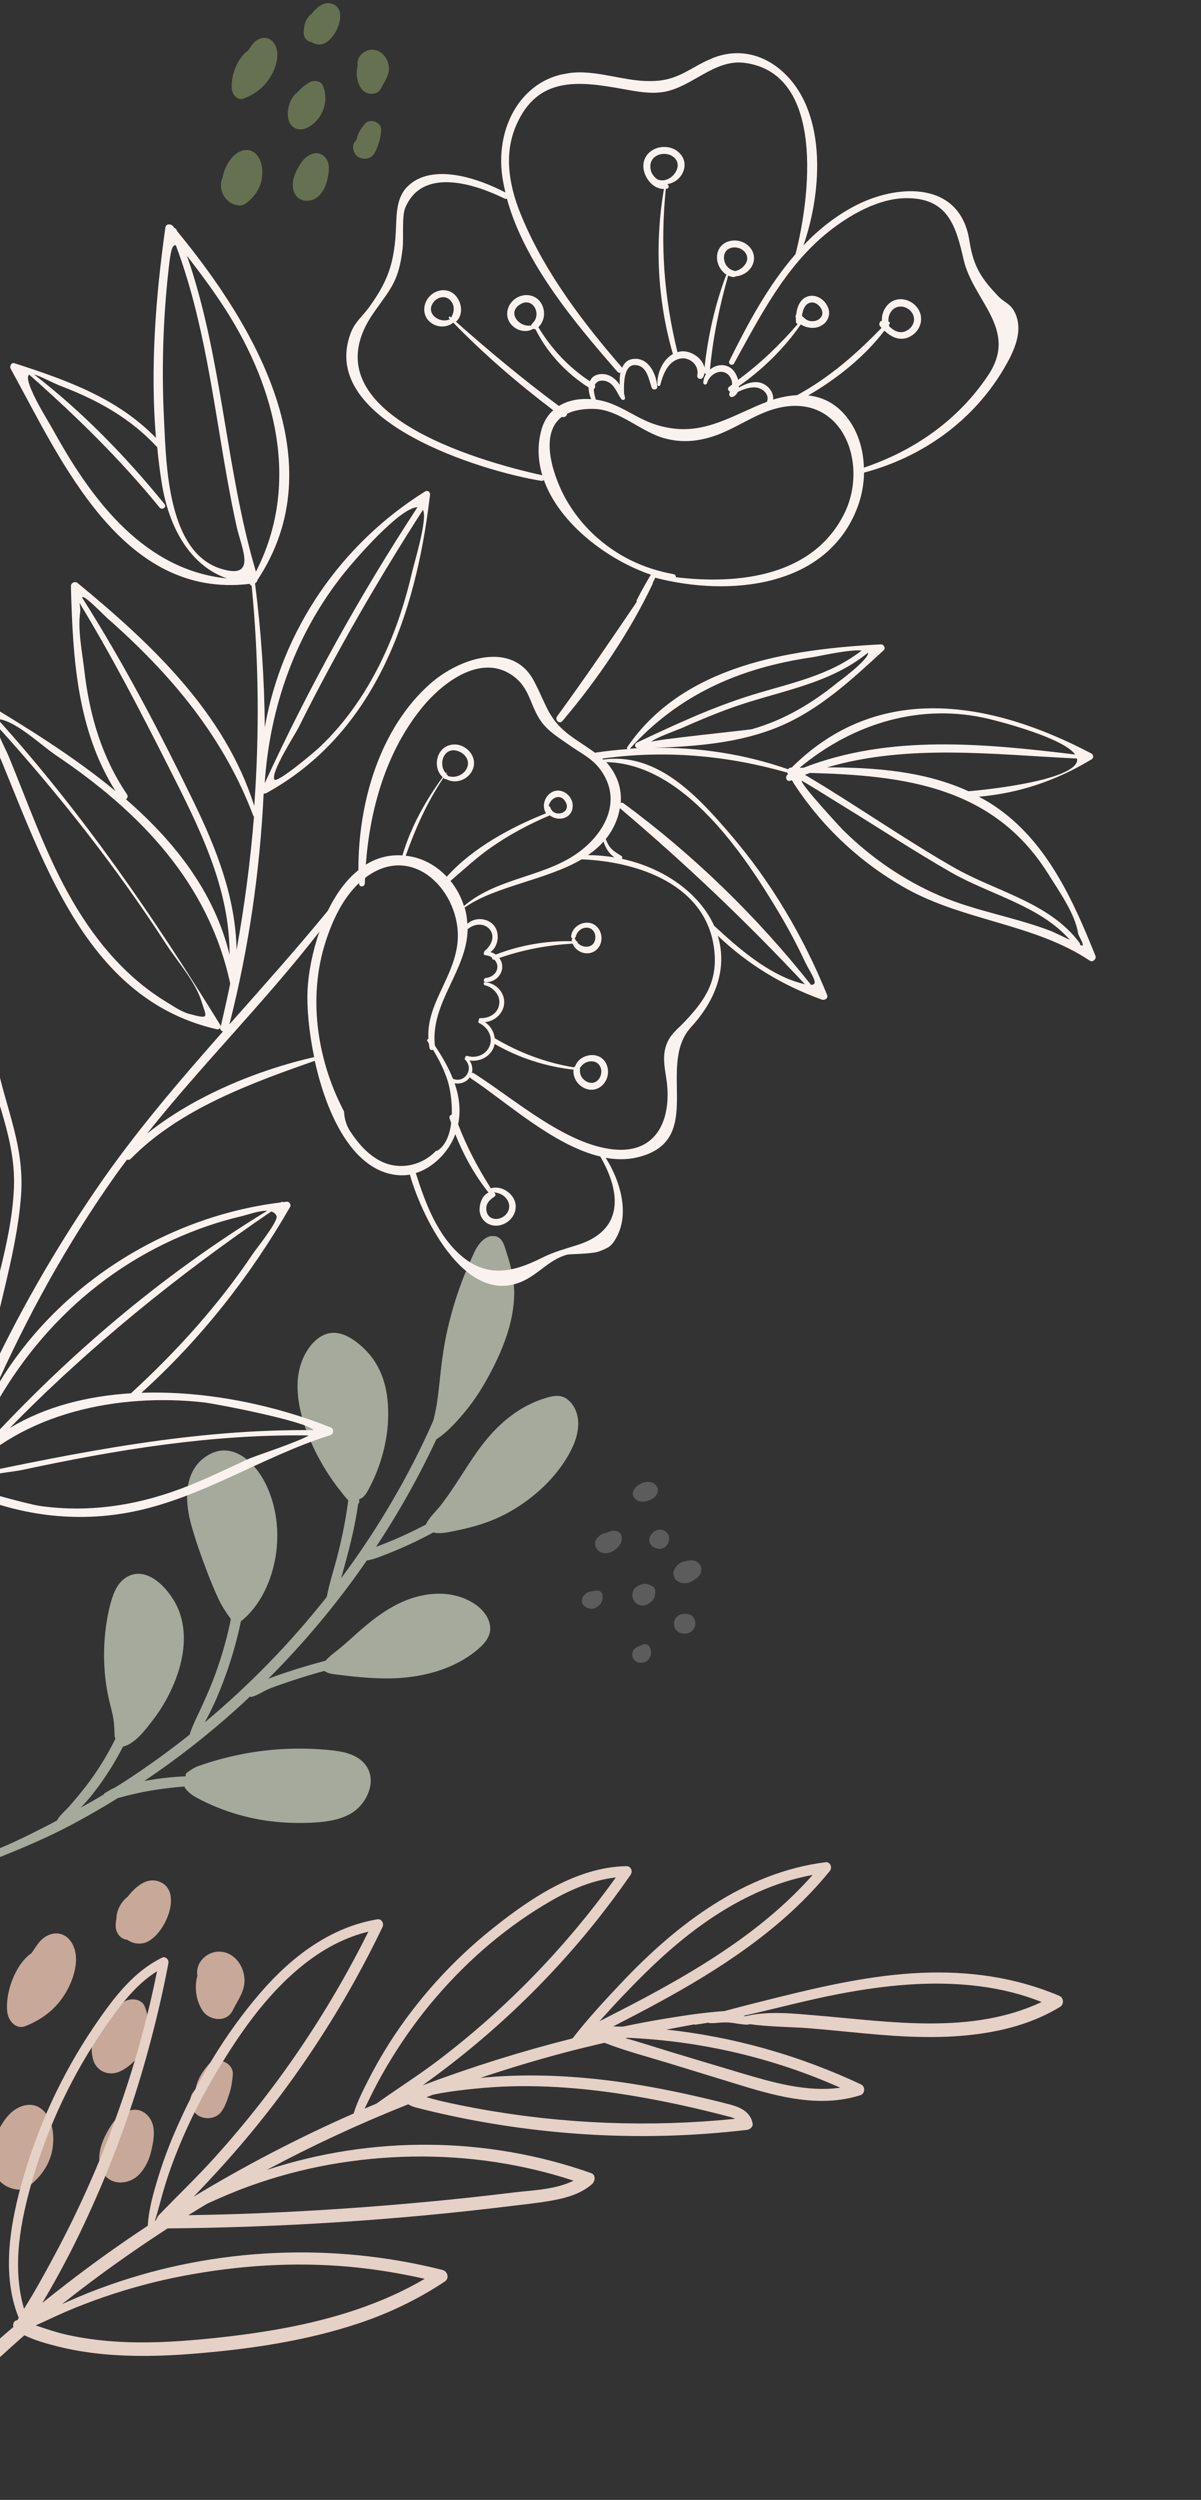
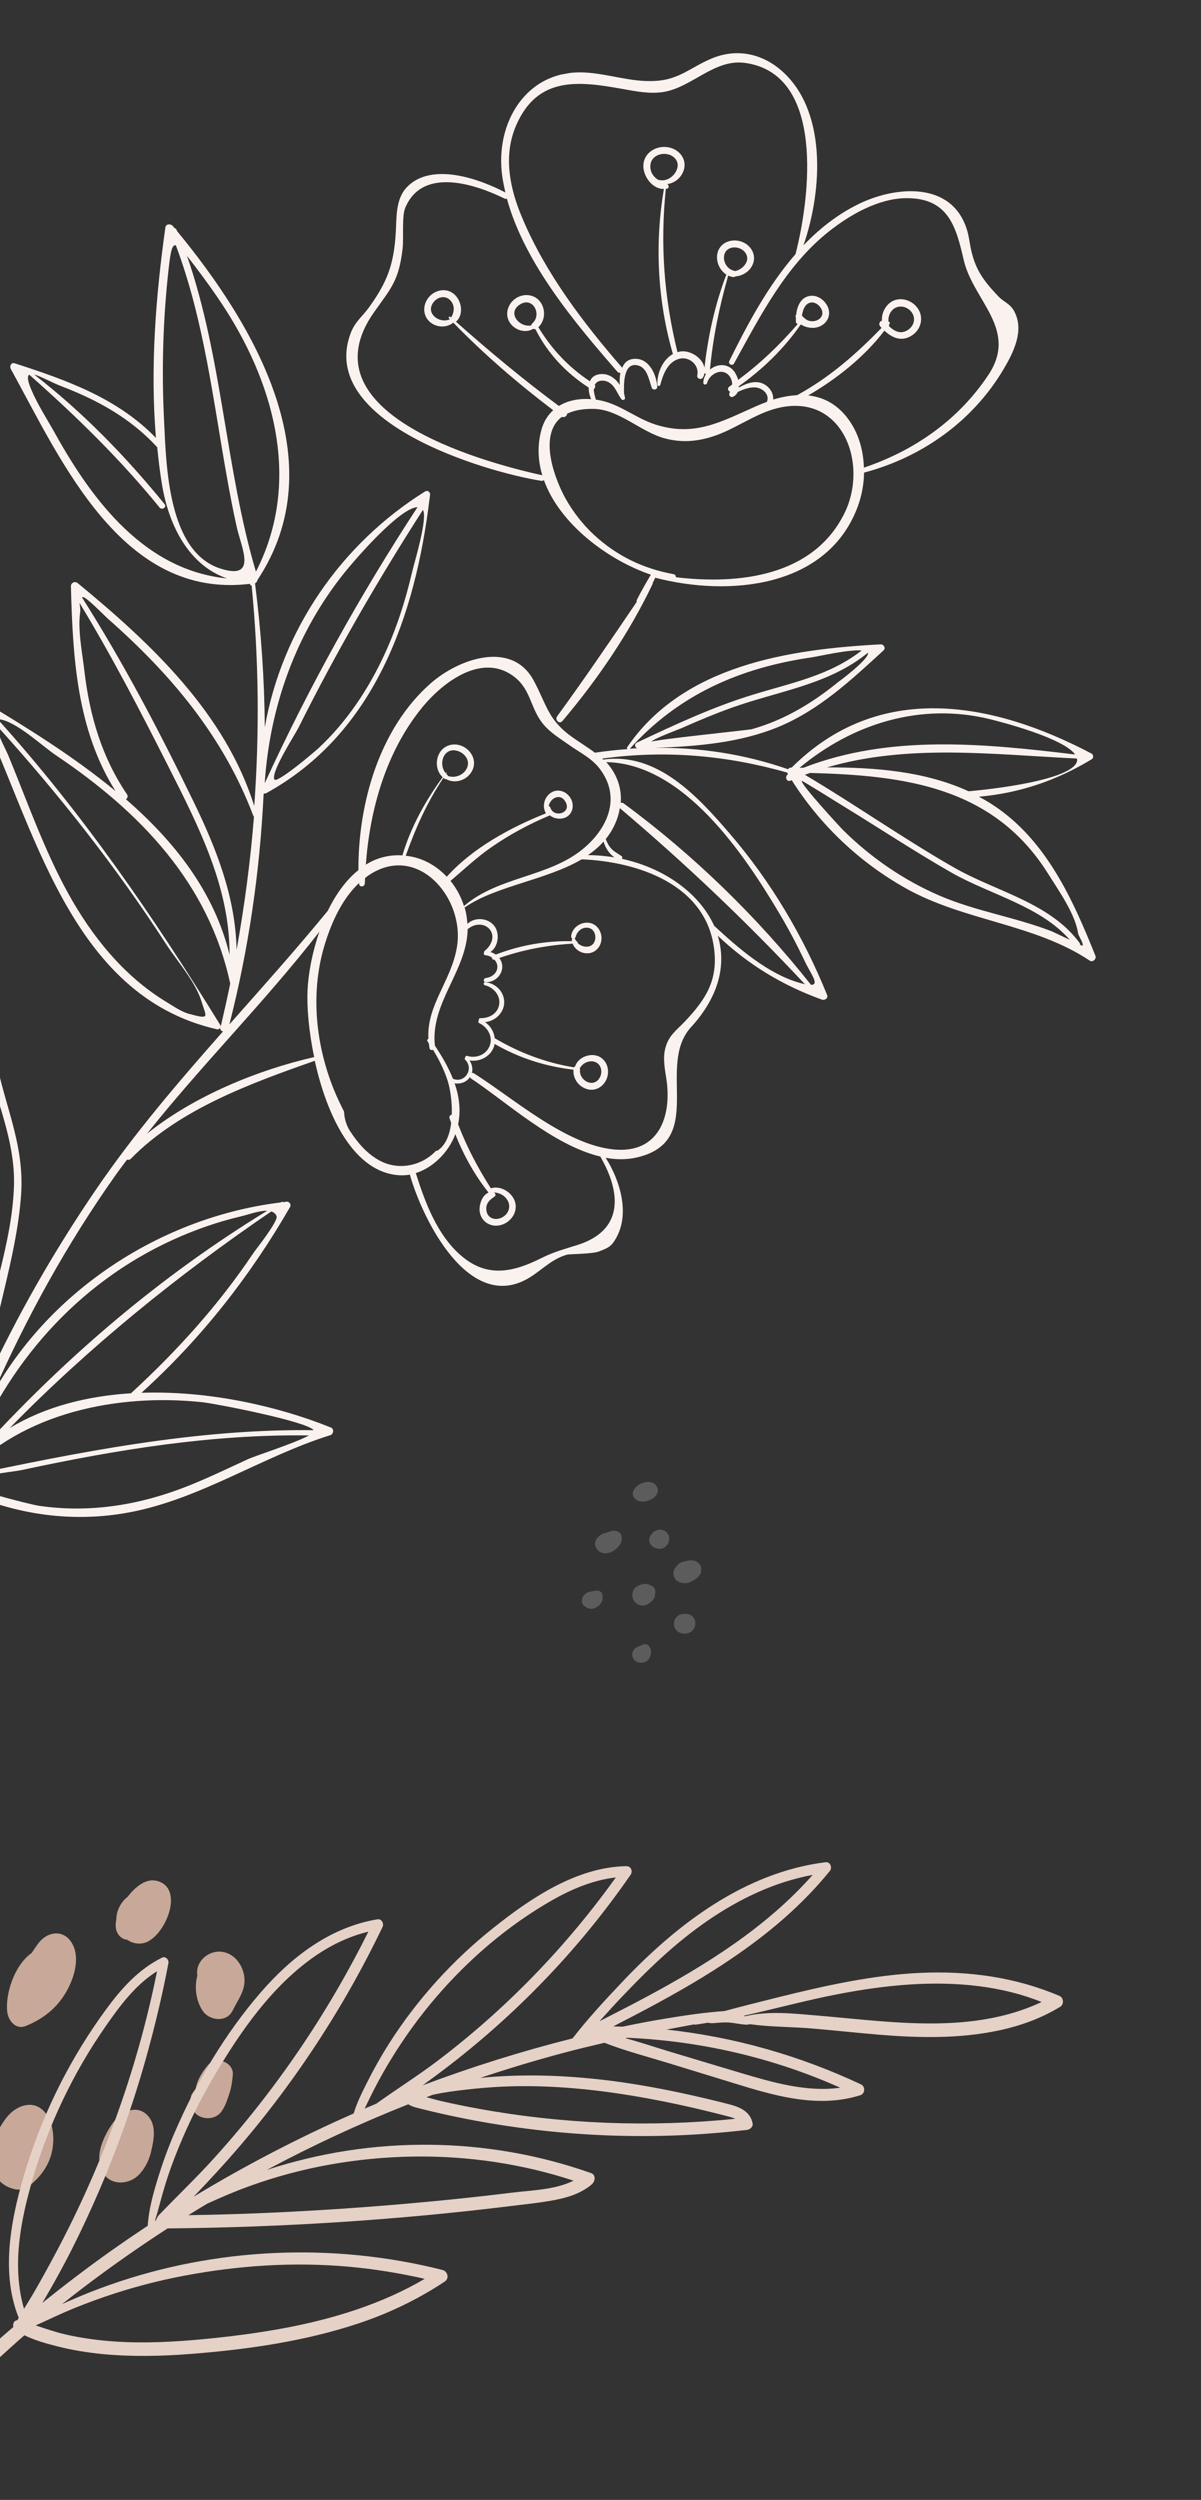
<svg xmlns="http://www.w3.org/2000/svg" width="386" height="803" viewBox="0 0 386 803" fill="none">
  <rect x="0" y="0" width="386" height="803" fill="#333333" stroke="none" />
  <g clip-path="url(#clip0_9_342)">
    <path d="M23.53 624.95C21.07 619.63 15.36 620.02 12.17 624.42C11.54 625.29 10.85 626.28 10.16 627.34C4.66 631.15 1.58 640.58 2.35 646.41C2.7 649.02 5.04 652.03 8.14 650.82C13.48 648.73 17.93 645.35 20.94 640.4C23.52 636.19 25.74 629.73 23.53 624.95Z" fill="#C8A898" />
    <path d="M50.35 604.15C46.69 603.27 43.26 606.37 41.01 609.28C38.83 610.97 37.38 613.81 37.4 616.47C36.93 618.61 37.1 620.75 38.77 622.18C39.34 622.67 40.08 623.05 40.84 623.05C42.33 624.1 44.17 624.59 46.14 624.16C52.85 622.67 59.78 606.42 50.35 604.15Z" fill="#C8A898" />
-     <path d="M46.47 644.4C45.49 642.08 42.2 641.75 40.27 642.77C38.17 643.88 36.06 645.56 34.34 647.59C33.34 648.32 32.47 649.25 31.8 650.32C29.75 653.63 28.84 657.9 29.96 661.67C31.12 665.56 35.3 667.02 38.79 665.26C46.43 661.41 49.73 652.14 46.47 644.4Z" fill="#C8A898" />
    <path d="M14.23 678.27C10.59 674.35 5.37 676.27 2.36 679.87C0.07 682.62 -1.56 685.98 -2.13 689.49C-4.39 694.07 -2.05 700.38 2.55 702.47C4.49 703.35 7.03 703.87 8.93 702.47C12.83 699.61 15.88 695.55 16.79 690.69C17.55 686.66 17.16 681.43 14.23 678.27Z" fill="#C8A898" />
    <path d="M47.97 680.16C44.49 675.53 38.97 678.11 36.25 681.95C34 685.12 31.46 690.14 31.96 694.15C31.96 694.17 31.97 694.19 31.97 694.21C31.97 694.29 31.97 694.36 31.98 694.44C32.47 699.87 37.28 702.45 42.17 700.29C45.51 698.81 47.74 694.61 48.54 691.22C49.37 687.69 50.31 683.28 47.97 680.16Z" fill="#C8A898" />
    <path d="M78.55 635.27C78.15 631.12 75.15 627.09 70.71 626.89C66.91 626.72 63.18 629.88 63.34 633.81C63.35 634.06 63.39 634.31 63.45 634.56C62.41 638.32 62.98 642.55 65.07 645.8C67.18 649.1 72.84 649.8 74.78 645.8C76.47 642.32 78.94 639.41 78.55 635.27Z" fill="#C8A898" />
    <path d="M67.01 663.17C65.19 665.23 63.3 668.08 62.91 670.98C62.61 671.35 62.3 671.73 61.99 672.15C60.24 674.46 61.55 678.42 63.97 679.7C66.54 681.06 70.05 680.43 71.52 677.72C72.57 676.15 73.22 674.02 73.8 672.2C74.4 670.33 74.67 668.36 74.83 666.41C75.14 662.51 69.56 660.29 67.01 663.17Z" fill="#C8A898" />
  </g>
  <g clip-path="url(#clip1_9_342)">
-     <path d="M88.559 14.708C86.931 11.227 83.151 11.482 81.04 14.361C80.623 14.93 80.167 15.578 79.71 16.272C76.07 18.765 74.031 24.935 74.541 28.75C74.773 30.457 76.321 32.427 78.373 31.635C81.907 30.268 84.853 28.056 86.845 24.817C88.552 22.062 90.022 17.836 88.559 14.708Z" fill="#657150" />
    <path d="M106.309 1.098C103.887 0.522 101.617 2.551 100.128 4.455C98.685 5.561 97.725 7.419 97.739 9.159C97.427 10.559 97.54 11.96 98.645 12.895C99.022 13.216 99.512 13.465 100.015 13.465C101.001 14.152 102.219 14.472 103.523 14.191C107.964 13.216 112.551 2.583 106.309 1.098Z" fill="#657150" />
    <path d="M103.741 27.434C103.093 25.916 100.915 25.701 99.638 26.368C98.248 27.094 96.852 28.194 95.713 29.522C95.051 29.999 94.476 30.608 94.032 31.308C92.675 33.474 92.073 36.268 92.814 38.735C93.582 41.28 96.349 42.235 98.659 41.084C103.715 38.565 105.899 32.499 103.741 27.434Z" fill="#657150" />
    <path d="M82.404 49.596C79.995 47.031 76.54 48.288 74.547 50.643C73.032 52.443 71.953 54.641 71.576 56.938C70.08 59.934 71.629 64.063 74.673 65.431C75.957 66.007 77.638 66.347 78.896 65.431C81.477 63.559 83.496 60.903 84.098 57.723C84.601 55.086 84.343 51.664 82.404 49.596Z" fill="#657150" />
    <path d="M104.734 50.833C102.431 47.803 98.778 49.492 96.977 52.004C95.488 54.078 93.807 57.363 94.138 59.987C94.138 60 94.145 60.013 94.145 60.026C94.145 60.078 94.145 60.124 94.151 60.176C94.476 63.729 97.659 65.418 100.896 64.004C103.106 63.036 104.582 60.288 105.111 58.07C105.661 55.76 106.283 52.874 104.734 50.833Z" fill="#657150" />
    <path d="M124.974 21.461C124.709 18.745 122.723 16.108 119.785 15.977C117.27 15.866 114.801 17.934 114.907 20.505C114.913 20.669 114.94 20.832 114.98 20.996C114.291 23.456 114.669 26.224 116.052 28.351C117.448 30.51 121.194 30.968 122.478 28.351C123.597 26.074 125.232 24.169 124.974 21.461Z" fill="#657150" />
    <path d="M117.336 39.716C116.131 41.064 114.88 42.929 114.622 44.826C114.424 45.068 114.219 45.317 114.013 45.592C112.855 47.103 113.722 49.694 115.324 50.532C117.025 51.422 119.348 51.01 120.321 49.236C121.016 48.209 121.446 46.815 121.83 45.624C122.227 44.401 122.406 43.112 122.511 41.836C122.717 39.284 119.024 37.832 117.336 39.716Z" fill="#657150" />
  </g>
  <g clip-path="url(#clip2_9_342)">
-     <path d="M-7.876 599.129C-4.001 598.228 -0.35 596.643 3.347 595.151C7.121 593.629 10.865 592.014 14.564 590.305C21.993 586.872 29.181 582.863 36.171 578.62C36.747 578.27 37.308 577.904 37.884 577.554C38.054 577.51 38.224 577.496 38.411 577.436C39.822 577.034 41.249 576.663 42.675 576.338C45.186 575.747 47.742 575.265 50.297 574.876C53.302 574.414 56.305 574.077 59.338 573.848C59.336 574.034 59.38 574.22 59.501 574.392C60.826 576.19 62.731 577.25 64.698 578.233C66.942 579.359 69.25 580.362 71.605 581.241C76.07 582.888 80.678 584.103 85.385 584.792C90.186 585.482 95.084 585.709 99.925 585.485C104.179 585.286 108.59 584.794 112.401 582.745C118.468 579.483 122.222 570.212 115.817 565.242C112.722 562.836 108.568 562.386 104.8 562.048C100.136 561.638 95.437 561.569 90.75 561.825C85.335 562.135 79.931 562.91 74.646 564.121C72.197 564.682 69.762 565.336 67.342 566.083C66.1 566.471 64.859 566.891 63.633 567.327C62.236 567.822 61.237 568.601 60.022 569.455C59.648 569.714 59.596 570.194 59.762 570.568C56.359 570.715 52.97 571.017 49.594 571.536C48.51 571.694 47.441 571.899 46.372 572.088C56.639 565.186 66.403 557.58 75.619 549.317C77.212 547.894 78.774 546.44 80.322 544.97C80.522 545.05 80.738 545.083 80.955 545.039C83.033 544.458 84.904 543.054 86.938 542.287C89.329 541.369 91.766 540.545 94.203 539.736C97.523 538.642 100.874 537.642 104.239 536.72C105.45 537.633 107.01 537.728 108.57 537.932C111.117 538.255 113.68 538.548 116.243 538.763C120.985 539.159 125.791 539.322 130.527 538.818C138.375 538.009 146.287 535.543 152.558 530.624C155.444 528.364 158.321 525.545 157.377 521.552C156.477 517.761 153.076 515.118 149.661 513.638C142.107 510.375 133.492 512.089 126.507 515.93C122.322 518.222 118.593 521.217 115.017 524.369C113.158 526.021 111.33 527.72 109.41 529.294C107.709 530.701 106.058 531.828 104.632 533.439C100.43 534.569 96.242 535.776 92.114 537.155C90.143 537.814 88.172 538.489 86.231 539.226C97.913 527.551 108.524 514.841 117.894 501.249C119.752 500.976 121.476 500.299 123.339 499.576C125.994 498.553 128.62 497.451 131.199 496.272C133.935 495.017 136.609 493.684 139.253 492.258C141.18 492.729 143.024 492.363 145.069 491.968C147.672 491.471 150.245 490.88 152.789 490.165C157.225 488.899 161.481 487.088 165.42 484.669C172.862 480.136 179.803 473.397 183.696 465.507C185.406 462.024 186.52 457.869 185.389 454.044C184.853 452.255 183.775 450.523 182.257 449.405C180.187 447.894 177.941 448.318 175.645 448.973C166.742 451.583 159.778 457.609 154.345 464.955C151.362 468.965 148.777 473.259 146.009 477.412C144.625 479.488 143.194 481.548 141.672 483.514C140.103 485.526 137.996 487.3 136.918 489.627C136.902 489.643 136.902 489.674 136.902 489.689C134.631 490.888 132.315 492.023 129.983 493.097C127.59 494.201 125.151 495.227 122.698 496.175C122.092 496.416 121.471 496.626 120.881 496.852C126.073 488.992 130.865 480.88 135.212 472.515C136.951 469.172 138.629 465.782 140.245 462.329C143.469 460.259 146.271 457.207 148.715 454.353C151.645 450.93 154.177 447.194 156.371 443.267C161.089 434.844 165.251 425.098 165.27 415.304C165.281 410.346 163.867 405.556 162.344 400.874C161.806 399.21 161.084 397.497 159.187 397.073C157.321 396.664 155.576 397.837 154.386 399.172C152.914 400.813 152.1 403.035 151.196 405.009C150.149 407.337 149.164 409.696 148.286 412.073C146.452 416.995 144.941 422.061 143.785 427.193C142.514 432.85 141.815 438.56 141.224 444.318C140.912 447.274 140.584 450.246 139.994 453.168C139.781 454.204 139.538 455.224 139.294 456.244C137.913 459.389 136.471 462.519 134.951 465.616C127.845 480.055 119.416 493.828 109.808 506.72C109.745 506.797 109.682 506.874 109.619 506.966C110.086 505.391 110.506 503.799 110.941 502.255C112.409 496.91 113.723 491.516 114.651 486.057C114.817 485.051 114.983 484.046 115.118 483.04C115.352 482.903 115.494 482.657 115.482 482.331C115.485 482.068 115.457 481.835 115.413 481.602C117.306 480.958 118.085 479.091 118.986 477.382C120.092 475.256 121.045 473.051 121.828 470.797C123.315 466.552 124.308 462.116 124.638 457.626C125.264 448.862 123.834 440.059 117.446 433.617C114.756 430.905 110.556 427.711 106.516 428.146C102.693 428.551 99.812 431.726 98.075 434.93C93.953 442.553 95.684 452.042 98.564 459.761C100.259 464.305 102.451 468.669 105.048 472.775C106.414 474.944 107.906 477.022 109.506 479.024C110.253 479.947 111.013 481.056 111.931 481.903C111.2 487.66 110.053 493.365 108.644 498.99C107.509 503.579 105.925 508.241 105.021 512.942C93.382 527.685 80.225 541.218 65.803 553.249C66.45 552.095 67.051 550.908 67.652 549.722C69.139 546.764 70.412 543.679 71.606 540.578C73.964 534.452 75.845 528.136 77.233 521.705C77.299 521.38 77.364 521.04 77.43 520.715C77.507 520.685 77.585 520.655 77.663 520.594C83.796 515.628 87.351 507.548 88.598 499.861C89.863 492.003 88.876 483.67 85.325 476.516C81.94 469.69 74.615 462.679 66.722 467.502C58.797 472.354 59.347 482.418 61.577 490.223C63.078 495.462 64.921 500.644 66.888 505.718C67.909 508.333 68.962 510.918 70.154 513.457C71.286 515.888 72.638 517.949 74.191 520.074C74.109 520.445 74.058 520.816 73.977 521.187C72.621 527.541 70.757 533.78 68.415 539.844C67.22 542.945 65.84 545.966 64.461 548.988C63.208 551.717 61.833 554.32 60.95 557.192C54.179 562.585 47.149 567.65 39.876 572.355C38.832 573.025 37.774 573.663 36.73 574.318C35.659 574.724 34.802 575.303 33.743 575.942C33.541 576.064 33.447 576.217 33.367 576.387C30.923 577.862 28.449 579.275 25.96 580.657C27.447 579.078 28.872 577.451 30.206 575.731C33.783 571.123 36.916 566.169 39.557 560.977C39.665 560.993 39.789 560.995 39.898 560.95C43.653 559.768 46.652 555.711 48.99 552.701C51.5 549.491 53.612 545.935 55.293 542.22C58.814 534.465 60.634 525.327 57.419 517.155C55.151 511.395 47.755 502.462 40.736 506.566C37.904 508.223 36.537 511.477 35.683 514.504C34.458 518.829 33.804 523.331 33.552 527.807C33.278 532.856 33.544 537.926 34.4 542.895C34.835 545.41 35.502 547.851 36.093 550.322C36.668 552.746 36.794 555.273 36.842 557.769C36.855 558.048 36.976 558.235 37.145 558.361C37.002 558.638 36.875 558.931 36.733 559.224C34.186 564.309 31.162 569.14 27.694 573.657C25.952 575.915 24.103 578.125 22.223 580.258C21.017 581.623 19.223 583.075 18.291 584.784C17.654 585.118 17.016 585.467 16.378 585.801C12.428 587.848 8.447 589.848 4.406 591.723C0.195 593.674 -4.214 595.22 -8.304 597.373C-9.052 597.876 -8.914 599.366 -7.876 599.129Z" fill="#A5AA9C" />
-   </g>
+     </g>
  <g clip-path="url(#clip3_9_342)">
    <path d="M340.507 641.117C326.471 635.122 311.325 633.041 296.138 633.699C280.441 634.376 265.024 637.862 249.813 641.625C244.139 643.033 238.481 644.46 232.831 645.98C226.423 646.436 220.055 647.369 213.709 648.432C209.16 649.179 204.635 650.038 200.118 650.988C199.104 650.952 198.089 650.934 197.073 650.916C216.568 640.926 235.962 630.362 252.442 615.796C257.582 611.242 262.381 606.307 266.714 600.976C267.592 599.907 266.855 597.974 265.326 598.174C239.267 601.444 217.471 618.146 199.928 636.686C194.415 642.508 188.909 648.44 184.015 654.765C167.696 658.863 151.602 663.912 135.851 669.834C137.408 668.693 138.948 667.55 140.486 666.425C146.232 662.154 151.801 657.665 157.212 652.958C168.135 643.447 178.312 633.092 187.608 621.989C192.923 615.637 197.936 609.052 202.645 602.253C203.482 601.053 202.824 599.402 201.258 599.433C185.308 599.756 170.636 609.664 158.579 619.253C145.469 629.674 134.07 642.26 125.069 656.375C122.532 660.372 120.2 664.501 118.075 668.725C116.393 672.033 114.747 675.345 113.659 678.88C95.963 686.665 78.761 695.611 62.206 705.625C64.656 703.109 67.059 700.532 69.423 697.969C74.689 692.248 79.736 686.357 84.567 680.28C94.168 668.192 102.901 655.393 110.69 642.075C115.097 634.535 119.178 626.814 122.967 618.936C123.482 617.864 122.635 616.283 121.321 616.506C106.079 619.03 93.581 628.663 83.684 640.119C72.231 653.389 62.928 669.126 56.041 685.212C53.982 690.006 52.201 694.92 50.685 699.9C49.173 704.844 47.806 709.785 47.488 714.947C43.363 717.666 39.303 720.446 35.272 723.302C27.877 728.559 20.655 734.052 13.595 739.744C15.637 736.293 17.629 732.8 19.533 729.28C23.587 721.811 27.264 714.138 30.696 706.366C37.516 690.909 43.175 674.926 47.615 658.614C50.137 649.345 52.359 639.989 54.136 630.55C54.337 629.518 53.2 628.269 52.125 628.807C44.55 632.518 38.971 638.788 34.054 645.492C28.582 652.972 23.7 660.879 19.487 669.148C15.161 677.623 11.559 686.467 8.695 695.536C6.165 703.532 4.063 711.774 3.218 720.15C2.402 728.421 2.903 736.779 6.016 744.509C5.861 744.765 5.722 745.041 5.586 745.298C4.493 745.326 4.026 746.457 4.301 747.45C2.441 749.031 0.598 750.632 -1.229 752.253C-5.204 755.769 -9.285 759.255 -12.849 763.179C-14.312 764.785 -12.049 767.571 -10.277 766.126C-4.042 761.018 1.775 755.41 7.847 750.12C11.195 751.77 14.919 752.788 18.509 753.7C23.231 754.898 28.054 755.67 32.889 756.153C42.438 757.07 52.072 756.85 61.618 756.095C79.832 754.653 98.247 752.015 115.625 746.177C125.256 742.942 134.492 738.482 142.943 732.867C144.508 731.835 143.881 729.551 142.182 729.133C107.088 720.276 69.471 721.887 35.313 733.918C30.631 735.559 26.018 737.408 21.477 739.428C20.961 739.663 20.445 739.899 19.93 740.134C24.021 736.885 28.177 733.715 32.379 730.623C39.4 725.472 46.561 720.535 53.865 715.796C90.617 715.472 127.349 713.13 163.839 708.654C168.626 708.06 173.454 707.597 178.202 706.69C182.542 705.866 186.808 704.543 190.209 701.638C191.249 700.75 191.642 698.612 189.978 698.033C156.461 686.166 119.46 685.936 85.712 697.029C100.457 689.146 115.656 682.111 131.199 675.931C132.003 676.398 132.836 676.76 133.898 677.02C135.683 677.484 137.472 677.913 139.279 678.343C142.877 679.183 146.48 679.97 150.094 680.667C157.228 682.069 164.394 683.184 171.604 684.049C186.079 685.786 200.688 686.446 215.271 685.995C223.564 685.741 231.845 685.104 240.086 684.154C241.043 684.039 242.103 683.135 241.892 682.058C241.14 678.234 237.803 676.822 234.339 675.923C230.291 674.871 226.234 673.908 222.153 672.997C213.868 671.144 205.498 669.573 197.06 668.467C182.921 666.64 168.544 666.023 154.346 667.46C163.298 664.46 172.329 661.741 181.454 659.323C185.699 658.198 189.989 657.169 194.256 656.173C200.97 658.784 208.005 660.612 214.883 662.713C222.621 665.089 230.378 667.466 238.117 669.842C250.517 673.645 263.703 677.06 276.491 673.018C278.051 672.532 278.191 670.221 276.72 669.536C257.021 660.279 235.813 654.24 214.169 651.934C217.157 651.346 220.139 650.813 223.124 650.261C223.244 650.328 223.403 650.364 223.569 650.345C224.933 650.165 226.284 649.928 227.634 649.71C227.652 649.712 227.67 649.714 227.686 649.733C228.123 649.889 228.506 649.876 228.961 649.87C229.599 649.848 230.204 649.804 230.846 649.746C232.038 649.638 233.243 649.585 234.432 649.677C235.659 649.754 236.845 650.045 238.067 650.176C239.073 650.284 240.031 650.496 240.971 650.197C247.542 651.103 254.254 651.024 260.863 651.57C268.138 652.17 275.391 652.985 282.648 653.583C295.453 654.631 308.36 654.891 321.002 652.214C327.937 650.742 334.609 648.333 340.672 644.66C342.027 643.879 341.914 641.722 340.507 641.117ZM17.643 724.207C15.438 728.331 13.181 732.432 10.838 736.486C9.835 738.214 8.762 739.916 7.725 741.621C3.739 727.983 6.58 713.37 10.489 699.98C15.552 682.608 23.459 665.995 33.776 651.131C38.377 644.484 43.503 637.53 50.473 633.191C44.082 664.957 32.937 695.65 17.643 724.207ZM20.988 742.628C25.083 740.869 29.233 739.28 33.44 737.824C41.816 734.944 50.401 732.649 59.117 731.005C76.586 727.703 94.374 726.506 112.116 728.102C120.321 728.838 128.463 730.167 136.497 731.993C122.708 740.106 107.08 744.878 91.431 747.813C82.718 749.439 73.894 750.563 65.066 751.396C55.67 752.276 46.17 752.764 36.756 752.117C31.544 751.757 26.369 751.056 21.278 749.909C17.926 749.149 14.72 748.042 11.492 746.968C11.512 746.952 11.532 746.936 11.572 746.904C14.717 745.534 17.807 743.994 20.988 742.628ZM50.929 711.664C50.745 711.863 50.632 712.069 50.572 712.28C50.364 712.53 50.223 712.824 50.171 713.146C50.053 713.224 49.936 713.302 49.8 713.378C50.835 710.001 51.677 706.566 52.678 703.167C54.016 698.659 55.601 694.214 57.395 689.864C60.892 681.317 65.083 673.082 69.82 665.178C77.676 652.084 86.894 638.992 99.258 629.763C105.006 625.474 111.431 622.148 118.387 620.479C105.293 646.819 88.638 671.305 68.909 693.117C63.133 699.529 56.883 705.454 50.929 711.664ZM106.029 695.287C123.55 692.171 141.646 691.825 159.237 694.496C167.745 695.791 176.163 697.767 184.34 700.462C178.428 703.407 170.93 703.529 164.633 704.306C155.63 705.411 146.605 706.386 137.557 707.231C119.369 708.948 101.122 710.186 82.856 710.932C75.41 711.241 67.978 711.424 60.534 711.551C62.54 710.295 64.562 709.058 66.601 707.842C71.07 705.814 75.585 703.864 80.253 702.185C88.644 699.161 97.267 696.853 106.029 695.287ZM120.937 675.737C119.682 676.256 118.445 676.778 117.188 677.315C118.091 675.504 118.942 673.669 119.863 671.86C121.705 668.242 123.685 664.694 125.819 661.234C130.112 654.245 134.932 647.604 140.287 641.383C150.791 629.174 163.333 618.455 177.328 610.455C183.716 606.798 190.604 603.904 197.926 603.055C181.941 625.36 162.651 645.275 140.777 661.859C134.327 666.763 127.493 671.026 120.937 675.737ZM166.961 670.104C182.802 669.952 198.601 672.049 214.106 675.186C218.426 676.068 222.721 677.019 226.987 678.059C229.112 678.578 231.236 679.097 233.357 679.652C234.118 679.842 235.324 680.117 236.327 680.588C208.868 683.363 181.04 682.301 153.9 677.369C149.925 676.652 145.979 675.846 142.041 674.951C140.392 674.574 138.719 674.085 137.058 673.652C137.759 673.382 138.478 673.114 139.179 672.845C140.852 672.497 142.52 672.186 144.219 671.932C151.763 670.871 159.323 670.175 166.961 670.104ZM192.675 649.244C195.045 646.628 197.397 644.009 199.833 641.455C204.605 636.443 209.492 631.535 214.69 626.951C223.962 618.77 234.325 611.598 245.79 606.851C250.772 604.787 255.917 603.232 261.201 602.237C246.252 619.129 226.838 631.236 207.064 641.795C202.304 644.336 197.499 646.782 192.675 649.244ZM270.047 670.6C259.31 672.118 248.213 668.873 237.984 665.83C230.519 663.611 223.058 661.356 215.613 659.121C210.757 657.655 205.915 656.045 201.011 654.682C201.196 654.647 201.384 654.595 201.569 654.56C225.152 655.567 248.497 660.981 270.047 670.6ZM262.438 647.397C254.875 646.766 246.906 645.856 239.464 647.655C239.324 647.604 239.186 647.534 239.046 647.483C249.246 645.217 259.353 642.45 269.592 640.497C284.431 637.657 299.716 636.082 314.788 638.01C321.652 638.892 328.382 640.505 334.773 643.082C312.182 653.647 286.547 649.423 262.438 647.397Z" fill="#E6D1C7" />
  </g>
  <g clip-path="url(#clip4_9_342)">
    <path d="M-23.114 502.49C-20.394 494.098 -17.526 485.808 -14.485 477.616C2.975 486.296 22.497 489.423 41.783 485.75C64.558 481.425 84.22 467.863 106.173 460.99C107.206 460.675 107.45 458.999 106.357 458.547C88.99 451.535 66.793 446.66 45.472 447.381C64.571 430.11 80.382 409.984 93.237 387.693C93.673 386.941 92.992 385.897 92.129 386.001C91.722 386.048 91.345 386.115 90.939 386.163C90.841 386.051 90.672 385.977 90.505 386.059C90.389 386.132 90.297 386.2 90.176 386.248C52.007 390.929 16.227 414.255 -2.367 447.761C8.545 423.176 21.455 399.606 37.285 377.274C38.444 375.64 39.666 374.073 40.834 372.489C41.247 372.622 41.729 372.562 42.098 372.159C57.685 356.271 80.578 347.985 101.167 340.735C105.002 358.187 113.665 376.948 128.761 377.527C129.752 377.556 130.75 377.48 131.73 377.304C135.762 391.663 150.989 422.565 170.523 410.166C174.641 407.534 177.448 404.387 182.282 403C182.972 402.798 190.448 402.828 192.649 401.94C195.576 400.767 196.55 400.41 198.146 397.454C202.458 389.553 199.225 379.068 194.67 371.904C198.073 372.511 201.427 372.556 204.738 371.78C227.215 366.523 210.687 342.385 222.095 329.943C231.395 319.772 233.411 309.484 230.693 300.565C240.39 309.785 251.315 316.452 264.103 321.074C264.993 321.406 266.268 320.711 265.835 319.597C258.17 300.76 247.836 283.232 234.556 267.788C224.228 255.779 211.186 241.511 193.891 243.996C193.768 243.889 193.67 243.777 193.547 243.669C213.742 240.87 233.482 242.61 253.027 248.169C253.054 248.319 253.106 248.465 253.179 248.582C253.213 248.627 253.247 248.673 253.256 248.723C252.127 249.367 252.759 251.3 254.037 250.76C254.183 250.708 254.329 250.656 254.446 250.583C263.604 265.031 276.173 276.948 291.144 285.35C309.864 295.851 332.451 296.691 350.283 308.596C351.197 309.209 352.462 308.022 352.081 307.054C344.833 288.946 336.294 270.007 319.525 258.818C317.934 257.757 316.285 256.809 314.62 255.916C327.617 254.773 339.575 250.733 350.872 243.883C351.572 243.446 351.462 242.403 350.773 242.034C318.719 225.17 282.383 218.689 254.425 246.57C253.971 246.496 253.546 246.728 253.273 247.088C239.194 242.206 224.82 240.02 210.255 240.227C223.889 239.746 237.731 238.685 250.424 233.398C263.426 227.952 273.753 218.296 283.994 208.889C284.774 208.178 284.003 206.917 283.08 206.979C253.555 208.527 219.518 213.683 201.56 240.053C201.42 240.285 201.511 240.502 201.689 240.625C198.259 240.879 194.797 241.242 191.336 241.76C191.311 241.764 191.265 241.799 191.24 241.803C188.931 240.067 186.427 238.547 184.111 236.916C176.13 231.327 175.798 226.593 171.573 218.67C164.538 205.499 147.426 211.606 138.463 219.462C121.947 233.936 115.112 257.969 115.192 279.491C111.132 282.734 107.87 287.389 105.349 292.558C95.138 305.018 84.4 317.003 73.726 329.054C79.92 304.772 83.514 280.025 84.723 255.137C84.739 255.082 84.789 255.073 84.776 254.998C84.767 254.947 84.783 254.893 84.774 254.843C85.018 254.902 85.308 254.928 85.566 254.778C120.478 235.573 133.49 197.705 138.047 160.268C138.058 160.188 138.07 160.109 138.081 160.029C138.119 159.659 138.181 159.285 138.219 158.916C138.321 158.042 137.448 157.37 136.652 157.849C109.477 174.783 90.551 202.544 85.109 233.61C84.988 218.212 83.931 202.8 81.976 187.447C82.017 187.388 82.059 187.328 82.1 187.269C82.454 187.076 82.676 186.725 82.734 186.326C107.798 148.547 81.987 104.645 56.915 74.242C56.867 74.121 56.82 74 56.772 73.879C56.633 73.541 56.362 73.331 56.089 73.25C55.922 73.047 55.752 72.818 55.56 72.62C54.9 71.831 53.317 71.831 53.153 73.078C50.053 95.093 48.243 118.224 50.123 140.666C37.707 127.865 21.447 122.105 4.649 116.675C3.604 116.345 3.012 117.669 3.437 118.448C19.683 147.949 39.136 192.553 80.307 187.54C80.386 187.836 80.586 188.085 80.885 188.161C83.196 211.847 83.415 235.443 81.714 258.891C72.355 229.033 48.551 206.695 24.964 187.299C24.082 186.576 22.768 187.201 22.79 188.337C23.395 211.189 24.683 234.385 37.123 254.101C23.717 243.008 8.494 233.64 -5.644 225.115C-6.49 224.593 -7.807 225.633 -7.35 226.587C10.901 264.358 22.036 319.838 69.809 330.639C70.268 330.738 70.625 330.414 70.738 330.031C70.679 330.716 71.1 331.184 71.669 331.315C57.337 347.548 43.267 363.941 30.984 381.904C17.468 401.67 5.358 422.764 -4.751 444.743C-2.354 424.305 5.151 404.868 6.745 384.29C8.146 366.39 0.348 353.304 -1.964 336.252C-2.161 334.863 -4.049 334.321 -4.766 335.668C-24.108 372.522 -30.625 416.946 -8.973 454.157C-15.662 469.768 -21.296 485.759 -25.659 502.041C-25.884 503.532 -23.579 503.947 -23.114 502.49ZM337.862 299.088C326.104 294.566 313.522 292.68 301.909 287.666C290.41 282.709 279.843 275.433 270.944 266.614C269.962 265.625 257.015 251.598 257.706 250.826C257.834 250.674 269.62 258.093 270.927 258.869C282.583 266 294.006 273.563 305.885 280.343C318.08 287.3 334.391 291.03 343.84 301.901C341.315 300.696 338.448 299.319 337.862 299.088ZM346.197 244.282C345.336 250.605 317.69 253.654 311.27 254.16C297.276 247.733 281.282 246.487 265.799 246.496C291.903 238.903 318.925 242.34 346.11 243.65C346.15 243.876 346.216 244.097 346.197 244.282ZM318.078 230.986C322.174 231.987 341.822 237.112 345.539 242.353C316.405 238.854 286.03 235.812 258.27 246.604C257.83 246.606 257.393 246.632 256.978 246.629C274.055 232.391 295.971 225.603 318.078 230.986ZM260.335 248.281C290.489 249.082 319.254 252.544 336.894 280.706C340.243 286.065 345.587 293.579 346.496 299.791C346.633 300.699 348.53 303.313 347.839 303.8C347.839 303.8 347.556 303.669 347.13 303.461C347.148 303.276 347.112 303.075 346.971 302.867C337.378 289.897 320.176 286.405 306.678 278.697C290.319 269.353 274.901 258.466 258.676 248.864C259.266 248.68 259.8 248.48 260.335 248.281ZM269.721 218.813C261.312 225.714 252.24 231.232 241.65 234.223C240.713 234.495 209.635 237.643 209.337 238.292C209.766 237.36 218.765 234.033 219.028 233.908C224.408 231.516 229.811 229.249 235.368 227.266C250.361 221.929 266.394 219.929 278.946 209.666C279.608 211.62 268.546 219.776 269.721 218.813ZM202.443 240.49C218.15 223.103 237.799 214.519 260.799 211.164C263.2 210.811 272.633 208.597 276.947 208.937C266.602 217.041 254.308 219.354 241.944 223.156C229.062 227.103 216.881 232.79 204.71 238.528C203.8 238.95 203.948 240.349 205.06 240.331C204.183 240.359 203.315 240.437 202.443 240.49ZM61.968 84.607C65.629 89.392 69.178 94.274 72.452 99.361C88.851 124.948 96.548 155.803 82.252 183.64C72.405 150.345 71.502 115.004 60.108 82.195C60.645 82.876 61.255 83.673 61.968 84.607ZM52.738 135.298C51.913 119.016 52.363 102.608 54.196 86.392C54.8 80.945 55.252 78.558 56.51 78.772C65.601 102.951 68.485 128.529 73.036 153.86C73.97 159.057 74.954 164.244 76.109 169.375C77.572 175.928 82.887 186.454 70.894 182.648C53.955 177.295 53.432 149.556 52.738 135.298ZM17.703 139.234C15.14 134.641 12.063 129.933 10.026 125.091C8.801 122.175 8.734 120.787 9.408 120.355C24.424 133.621 38.607 147.451 51.288 163.029C52.055 163.979 53.708 162.931 52.911 161.959C40.431 146.631 26.616 132.398 10.982 120.306C13.074 120.837 16.55 122.856 19.974 124.158C31.563 128.607 42.054 134.444 50.529 143.651C50.925 147.726 51.416 151.758 52.087 155.784C54.309 169.016 60.8 181.611 72.965 185.801C46.873 183.207 30.013 161.409 17.703 139.234ZM132.411 183.905C130.309 192.99 127.407 201.96 123.479 210.414C118.338 221.497 111.371 231.949 102.392 240.3C100.994 241.614 88.879 251.85 88.172 250.371C87.013 247.961 94.743 236.129 96.021 233.567C107.998 209.568 121.437 186.343 135.929 163.784C137.53 166.632 133.071 180.936 132.411 183.905ZM110.816 183.82C114.188 179.638 128.487 163.074 134.189 162.905C115.651 191.244 99.228 220.81 85.073 251.601C86.725 226.866 95.123 203.303 110.816 183.82ZM192.936 371.49C199.782 383.321 200.334 395.195 185.714 399.869C181.3 401.284 178.216 402.02 174.145 404.047C165.198 408.531 156.809 410.635 148.363 403.471C140.527 396.819 136.644 386.321 133.637 376.806C139.311 375.035 144.096 370.055 146.195 364.702C146.248 364.563 146.276 364.428 146.329 364.289C148.964 371.02 152.562 377.474 157.018 383.075C154.818 383.963 153.835 387.301 154.21 389.385C154.814 392.749 158.16 394.48 161.361 393.386C164.663 392.275 166.783 388.628 165.256 385.327C163.997 382.65 160.679 380.784 157.757 381.698C153.565 375.117 150.032 368.444 147.242 361.145C148.168 356.625 147.579 352.195 146.121 347.974C147.967 348.29 149.948 347.623 151.052 345.973C151.114 346.17 151.246 346.327 151.424 346.451C162.516 353.762 177.878 367.95 192.936 371.49ZM163.046 385.439C164.463 387.698 163.304 390.342 160.877 391.271C158.743 392.095 156.535 391.066 156.316 388.695C156.109 386.53 157.296 385.487 158.89 384.397C159.514 383.974 159.258 383.269 158.717 383.003C160.427 383.136 162.06 383.853 163.046 385.439ZM229.539 304.971C230.73 314.916 226.839 320.979 220.261 327.966C217.54 330.865 215.02 332.433 213.899 336.444C212.93 339.857 213.715 343.5 214.223 346.907C215.903 358.708 211.67 370.664 197.222 369.217C181.715 367.649 165.251 352.959 152.343 344.783C152.106 344.618 151.871 344.608 151.674 344.67C152.026 343.311 151.706 341.813 150.923 340.632C154.127 341.145 157.54 339.495 158.709 336.331C158.831 335.998 158.903 335.674 158.97 335.325C166.896 339.887 175.286 342.552 184.319 343.598C184.061 346.495 186.051 349.196 188.901 349.902C191.966 350.647 194.684 348.448 195.297 345.513C195.911 342.578 194.311 339.445 191.191 338.969C188.68 338.565 185.667 339.987 184.872 342.488C184.705 342.57 184.568 342.673 184.469 342.846C175.41 341.364 166.925 338.172 159.001 333.479C158.786 331.419 157.608 329.48 155.868 328.315C158.862 328.088 161.624 325.7 162.009 322.65C162.458 318.942 159.472 315.746 155.902 315.507C155.322 315.456 155.304 316.366 155.842 316.476C158.608 317.146 160.975 319.778 160.42 322.755C159.882 325.676 157.154 327.099 154.396 327.05C153.981 327.047 153.818 327.44 153.906 327.786C153.666 328.037 153.608 328.436 154.034 328.645C156.698 329.902 158.491 332.949 157.407 335.865C156.322 338.781 153.077 340.064 150.195 339.182C149.757 339.054 149.505 339.384 149.493 339.749C149.344 339.931 149.289 340.2 149.51 340.42C152.476 343.359 149.308 348.101 145.573 346.517C144.1 342.791 142.007 339.228 139.77 335.872C138.271 322.044 150.131 311.827 150.307 298.371C150.382 298.358 150.487 298.365 150.553 298.301C152.422 296.721 155.533 296.422 157.291 298.412C159.309 300.693 157.871 303.802 155.821 305.388C155.638 305.525 155.599 305.739 155.605 305.919C155.324 306.229 155.478 306.798 156.003 306.833C156.738 306.882 157.484 307.137 158.107 307.569C158.103 307.984 158.381 308.375 158.875 308.235C159.453 308.856 159.853 309.64 159.851 310.495C159.89 312.587 158.01 313.962 156.099 314.15C155.386 314.226 155.233 315.394 155.998 315.464C158.758 315.667 161.366 313.437 161.427 310.601C161.438 309.51 161.082 308.538 160.467 307.715C168.161 305.063 175.912 303.593 184.048 303.115C184.768 304.956 186.656 306.223 188.704 306.218C191.353 306.235 193.289 304.021 193.32 301.45C193.364 298.954 191.639 296.568 189.039 296.388C186.384 296.191 183.705 298.175 183.567 300.87C183.55 301.209 183.762 301.379 184.011 301.464C183.874 301.566 183.745 301.719 183.761 301.949C183.783 302.075 183.806 302.2 183.829 302.326C175.47 302.143 167.123 303.617 159.337 306.622C158.804 306.252 158.233 305.966 157.61 305.818C160.183 304.112 160.709 299.819 158.878 297.427C156.847 294.786 152.592 294.488 150.224 296.754C150.12 295.165 149.911 293.57 149.449 291.865C149.392 291.694 149.34 291.548 149.288 291.402C149.347 291.443 149.427 291.454 149.518 291.386C159.322 284.597 175.559 282.716 186.963 276.028C204.965 276.759 227.058 284.088 229.539 304.971ZM186.388 343.278C186.379 343.228 186.366 343.153 186.357 343.103C187.2 341.733 188.565 340.814 190.296 340.918C192.392 341.034 193.527 342.877 193.207 344.852C192.907 346.643 191.444 348.175 189.529 347.768C187.674 347.401 186.144 345.525 186.422 343.609C186.438 343.555 186.408 343.534 186.424 343.479C186.415 343.429 186.427 343.349 186.388 343.278ZM185.26 302.353C185.119 302.146 184.982 301.963 184.887 301.721C184.835 301.575 184.741 301.488 184.627 301.431C184.794 301.349 184.948 301.192 185.012 300.973C185.438 299.16 187.028 297.76 188.966 298.008C190.72 298.237 191.556 300.004 191.303 301.63C190.838 304.668 187.317 304.705 185.606 302.836C185.7 302.637 185.6 302.37 185.31 302.344C185.31 302.344 185.285 302.349 185.26 302.353ZM257.128 315.745C246.859 312.873 237.274 304.566 229.52 297.355C224.78 286.856 213.338 278.753 199.85 275.864C200.061 275.593 200.098 275.223 199.772 274.997C198.676 274.235 197.51 273.667 196.558 272.698C195.694 271.79 195.106 270.678 194.688 269.509C196.325 267.505 197.643 265.169 198.528 262.444C198.848 261.48 199.062 260.508 199.206 259.575C220.285 277.427 239.887 296.011 258.707 316.161C258.294 316.027 257.755 315.917 257.128 315.745ZM188.952 274.686C190.825 273.417 192.511 271.974 193.981 270.336C194.568 272.304 195.785 274.314 197.511 275.403C194.706 274.948 191.857 274.683 188.952 274.686ZM250.499 293.43C253.397 298.3 256.062 303.315 258.484 308.426C260.589 312.92 263.502 316.284 260.661 316.354C243.381 294.528 222.821 274.509 200.408 258.037C200.107 257.806 199.772 257.815 199.504 257.915C199.869 253.159 198.315 248.695 194.9 244.851C194.896 244.826 194.871 244.831 194.866 244.806C219.614 245.257 239.009 274.089 250.499 293.43ZM135.516 227.455C142.629 218.687 155.386 209.424 165.545 217.602C170.794 221.842 170.466 227.81 174.793 232.837C177.088 235.509 180.108 237.299 182.932 239.305C186.295 241.707 190.175 243.524 192.727 246.901C199.989 256.428 194.971 266.608 187.033 272.958C175.967 281.814 160.304 281.544 149.207 290.95C149.161 290.984 149.145 291.039 149.124 291.068C148.201 288.098 146.719 285.333 144.788 282.958C149.132 279.275 153.23 275.377 157.962 272.117C163.821 268.058 170.066 264.707 176.625 261.948C176.651 261.943 176.667 261.889 176.692 261.884C177.82 262.822 179.465 263.174 180.914 262.862C183.735 262.251 184.792 259.185 183.574 256.734C182.312 254.188 179.141 252.996 176.776 254.846C174.839 256.334 174.207 259.169 175.462 261.25C164.111 265.777 151.887 272.379 143.588 281.619C140.572 278.403 136.668 276.021 132.179 275.143C131.585 275.016 130.976 274.944 130.396 274.893C133.587 265.949 137.245 257.725 142.523 249.857C142.672 249.96 142.799 250.092 142.947 250.195C143.15 250.314 143.356 250.303 143.527 250.246C143.566 250.317 143.609 250.413 143.719 250.445C146.86 251.902 150.763 250.242 151.999 247.014C153.182 243.925 151.261 240.745 148.355 239.583C145.558 238.453 142.398 239.487 141.056 242.268C139.882 244.682 140.27 247.851 142.277 249.642C136.719 257.249 132.031 265.659 129.353 274.718C129.357 274.743 129.357 274.743 129.362 274.768C124.926 274.477 121.003 275.596 117.575 277.741C118.901 259.854 124.074 241.587 135.516 227.455ZM176.9 259.436C176.792 259.119 176.584 258.975 176.344 258.94C176.775 256.427 180.046 254.569 181.75 257.554C183.852 261.168 178.014 262.891 176.9 259.436ZM143.363 248.177C143.322 248.236 143.28 248.295 143.239 248.355C140.652 245.217 142.798 239.545 147.454 241.352C149.377 242.095 150.9 244.076 150.268 246.185C149.506 248.732 146.535 250.095 144.107 249.287C144.052 249.271 144.032 249.301 143.981 249.31C143.959 249.184 143.936 249.059 143.813 248.951C143.661 248.823 143.533 248.691 143.405 248.558C143.447 248.499 143.483 248.414 143.55 248.351C143.628 248.207 143.471 248.054 143.363 248.177ZM115.416 283.623C115.43 283.698 115.422 283.803 115.411 283.883C115.472 285.09 117.208 284.934 117.256 283.759C117.282 283.184 117.309 282.609 117.335 282.034C117.564 281.863 117.759 281.647 118.017 281.497C133.788 270.241 149.462 288.183 146.874 304.093C145.109 315.062 137.08 322.776 137.69 333.68C137.373 333.789 137.146 334.115 137.389 334.46C137.531 334.668 137.676 334.901 137.822 335.134C137.891 335.666 137.961 336.197 138.056 336.724C138.155 337.277 138.744 337.378 139.183 337.222C141.094 340.351 142.746 343.63 143.869 347.135C144.637 349.536 145.35 353.788 145.205 358.038C144.728 358.124 144.289 358.566 144.477 359.18C144.647 359.693 144.817 360.207 145.012 360.716C144.543 364.455 143.268 367.897 140.57 369.626C140.414 369.628 140.284 369.625 140.133 369.652C135.602 374.458 128.193 376.1 122.054 372.823C118.065 370.689 115.084 367.234 112.624 363.504C111.277 361.491 110.67 359.268 110.583 357.054C109.344 354.634 108.181 352.199 107.188 349.708C101.248 334.838 99.694 317.961 104.615 302.616C106.767 295.828 110.089 288.623 115.416 283.623ZM26.578 191.803C27.446 191.44 33.777 197.947 34.486 198.571C54.847 216.474 71.777 236.497 81.436 262.103C81.479 262.199 81.563 262.235 81.627 262.302C80.492 276.629 78.593 290.887 76.038 305.107C75.688 288.144 69.575 272.604 62.059 257.188C51.237 234.927 39.667 212.827 26.365 191.919C26.44 191.905 26.482 191.846 26.578 191.803ZM27.103 215.369C26.453 209.733 24.915 202.183 25.784 196.481C25.911 195.603 25.622 194.566 25.564 193.67C35.947 210.748 45.112 228.408 54.123 246.226C63.824 265.423 73.859 284.896 73.778 306.679C68.85 286.47 56.116 270.306 40.475 256.738C40.962 256.417 41.236 255.772 40.812 255.148C32.658 243.111 28.776 229.737 27.103 215.369ZM60.799 325.675C58.293 325.011 55.71 323.195 53.498 321.856C39.762 313.543 29.495 300.72 21.838 286.831C14.177 272.918 8.931 257.87 2.901 243.223C1.745 240.399 -0.072 237.356 -0.835 234.409C-0.998 233.791 -1.139 233.298 -1.279 232.805C18.715 254.869 37.181 278.244 53.371 303.245C56.957 308.769 62.9 315.424 64.787 321.745C66.238 326.642 67.752 327.562 60.799 325.675ZM70.847 329.338C49.413 294.497 26.59 261.306 -0.841 230.912C-0.681 230.935 -0.542 230.988 -0.357 231.006C5.238 231.686 13.301 239.463 18.11 242.693C44.933 260.757 67.064 283.603 73.991 315.945C73.049 320.52 72.032 325.108 70.96 329.68C70.912 329.559 70.915 329.429 70.847 329.338ZM102.663 299.261C100.349 305.87 99.103 312.651 98.847 318.009C98.591 323.368 99.231 331.261 100.98 339.551C82.791 343.7 62.396 352.029 47.248 364.158C64.934 341.907 85.269 321.693 102.663 299.261ZM88.888 390.626C89.533 392.194 82.288 401.245 81.509 402.395C70.343 419.07 57.017 433.826 42.257 447.388C42.211 447.422 42.195 447.477 42.154 447.536C28.07 448.408 14.518 451.802 3.104 458.725C28.617 432.683 57.009 409.674 87.169 389.146C87.961 389.367 88.563 389.829 88.888 390.626ZM4.468 381.719C3.674 399.821 -3.235 416.948 -5.859 434.679C-6.047 433.054 -6.224 431.635 -6.243 430.809C-6.585 421.541 -6.697 412.258 -6.624 402.993C-6.45 383.318 -5.205 363.683 -3.146 344.11C-0.073 356.593 5.069 368.031 4.468 381.719ZM-5.546 344.463C-9.141 379.888 -9.814 415.409 -7.423 450.95C-7.57 451.287 -7.737 451.654 -7.884 451.992C-24.846 416.918 -21.139 379.089 -5.546 344.463ZM55.648 398.205C62.626 395.033 69.948 392.474 77.414 390.718C79.753 390.168 83.3 388.831 85.882 388.911C51.805 409.728 21.617 435.444 -5.319 464.825C-6.98 466.264 -8.572 467.794 -10.092 469.441C2.152 438.267 24.623 412.331 55.648 398.205ZM65.161 450.426C69.368 450.888 98.66 456.561 100.802 459.39C62.619 458.942 25.395 466.434 -11.79 474.281C7.201 453.661 38.023 447.501 65.161 450.426ZM6.803 472.236C37.323 465.69 68.033 460.638 99.316 461.082C94.71 463.594 81.855 467.692 79.702 468.701C73.425 471.591 67.196 474.602 60.761 477.183C45.321 483.353 29.288 486.078 12.73 483.714C8.975 483.171 -11.037 477.748 -10.668 477.06C-8.912 473.842 3.53 472.928 6.803 472.236Z" fill="#FAF2EE" />
    <path d="M180.746 231.612C191.964 218.401 202.288 203.252 209.744 187.581C209.801 187.467 209.783 187.366 209.77 187.291C210.052 186.696 210.339 186.126 210.621 185.531C210.65 185.552 210.684 185.598 210.739 185.614C234.134 191.673 266.025 189.001 275.726 162.586C276.96 159.203 277.648 155.529 277.707 151.812C296.322 146.861 312.594 135.359 322.509 118.65C325.674 113.313 329.242 106.323 326.059 100.157C324.666 97.453 322.719 97.155 320.796 95.116C315.807 89.87 313.29 86.254 311.924 79.373C311.556 77.469 311.352 75.614 310.758 73.751C305.891 58.066 287.586 59.696 275.524 65.751C268.908 69.064 263.236 73.582 258.235 78.809C264.421 60.982 265.882 34.752 250.548 22.165C244.25 16.999 236.405 15.636 228.893 18.722C222.083 21.526 218.402 25.583 210.617 25.997C202.657 26.442 195.84 23.728 188.032 23.291C169.195 22.244 158.913 39.511 161.45 56.807C161.702 58.498 162.055 60.171 162.432 61.84C154.062 57.409 138.776 52.018 130.897 59.99C127.055 63.868 127.503 69.826 127.199 74.779C126.56 85.078 124.442 90.616 118.588 98.743C116.405 101.752 114.075 103.363 112.69 107.059C102.036 135.536 155.511 151.507 173.99 154.458C174.339 154.525 174.623 154.37 174.797 154.183C179.855 168.331 195.424 179.917 209.182 184.598C207.633 187.234 206.088 189.896 204.712 192.631C204.576 192.889 204.592 193.119 204.632 193.345C196.246 205.711 187.896 217.992 179.069 230.074C178.214 231.238 179.782 232.744 180.746 231.612ZM165.878 40.307C172.763 24.35 186.065 26.055 200.136 28.58C204.452 29.359 208.891 30.246 213.276 29.536C222.45 28.043 229.612 18.826 239.485 20.214C265.233 23.777 260.393 63.39 255.681 81.626C246.842 91.766 240.243 104.121 234.406 115.951C233.91 116.947 235.393 117.691 235.922 116.741C244.341 101.519 252.471 85.416 266.385 74.364C273.151 69.002 282.319 63.726 291.229 63.654C304.801 63.548 307.267 72.798 309.734 83.498C312.774 96.661 327.41 105.797 317.646 120.457C308.047 134.88 293.941 144.723 277.653 150.215C277.493 144.128 275.63 138.087 271.676 133.407C268.256 129.383 264.157 127.502 259.765 127.021C268.969 121.662 277.801 114.659 284.247 106.218C286.71 108.523 289.783 109.888 293.06 107.77C296.154 105.789 297.051 101.689 294.76 98.757C292.734 96.141 288.818 95.134 286.057 97.237C284.369 98.525 283.303 100.816 283.46 102.991C282.786 103.138 282.261 104.113 282.883 104.831C283.019 105.013 283.202 105.162 283.334 105.32C275.104 113.796 266.68 121.192 256.196 126.937C253.65 127.058 251.046 127.577 248.487 128.348C248.653 126.53 247.623 124.694 245.951 123.621C243.197 121.861 240.089 123.041 237.442 124.476C237.444 124.346 237.442 124.191 237.445 124.061C245.154 118.607 252.005 111.985 257.377 104.204C258.736 105.126 260.642 105.484 262.103 105.247C264.881 104.826 267.008 102.37 266.363 99.506C265.759 96.867 262.961 94.571 260.197 95.068C257.307 95.587 256.18 98.407 255.886 101.103C255.737 101.285 255.668 101.479 255.684 101.71C255.706 101.835 255.754 101.956 255.802 102.077C255.782 102.547 255.784 102.988 255.806 103.398C255.818 103.759 256.09 103.969 256.393 104.07C250.597 110.787 244.334 116.784 237.235 122.025C236.812 120.391 235.865 118.876 234.773 118.14C232.623 116.712 230.014 117.206 228.182 118.702C229.137 108.423 231.232 98.432 234.042 88.52C234.523 88.745 235.05 88.935 235.63 88.986C235.95 89.032 236.242 88.928 236.421 88.766C238.497 88.627 240.563 87.426 241.627 85.55C243.442 82.374 241.635 78.811 238.364 77.636C235.231 76.515 231.44 77.792 230.61 81.258C230.044 83.589 230.969 86.144 232.747 87.664C232.777 87.685 232.761 87.74 232.79 87.76C232.849 87.801 232.879 87.822 232.934 87.838C233.087 87.966 233.264 88.09 233.442 88.213C229.781 97.864 227.581 107.848 226.416 118.112C225.834 115.159 222.4 112.795 219.4 112.842C218.804 112.845 218.256 112.97 217.737 113.115C213.395 95.443 212.169 78.663 213.993 60.661C214.118 60.639 214.228 60.671 214.349 60.623C215.144 60.428 215.002 59.495 214.469 59.124C216.832 58.855 219.022 57.036 219.76 54.649C220.926 50.889 218.01 47.655 214.358 47.249C210.701 46.818 206.99 49.117 206.778 52.991C206.579 56.499 209.633 60.797 213.376 60.694C210.385 78.258 211.305 96.519 216.249 113.641C216.254 113.666 216.283 113.687 216.288 113.712C212.957 115.529 211.127 119.926 211.291 123.577C211.31 124.118 212.091 124.133 212.211 123.645C213.076 120.379 214.512 116.39 218.129 115.299C221.399 114.297 224.827 117.206 224.105 120.549C223.862 121.655 225.409 122.18 225.959 121.2C226.214 120.74 226.363 120.273 226.458 119.789C226.565 119.951 226.722 120.104 226.891 120.178C226.389 120.994 226.07 121.958 226.045 122.973C226.041 123.674 227.082 123.694 227.254 123.067C227.925 120.303 231.679 118.099 234.058 120.367C234.874 121.154 235.312 122.293 235.309 123.434C235.314 123.459 235.293 123.488 235.302 123.539C234.982 123.777 234.687 124.012 234.342 124.255C233.672 124.713 234.014 125.61 234.617 125.787C234.527 126.01 234.442 126.259 234.382 126.503C234.23 127.1 234.889 127.733 235.494 127.495C236.312 127.141 236.805 126.56 237.149 125.876C238.852 125.104 240.719 124.379 242.57 124.435C244.968 124.497 247.509 126.658 246.469 129.099C245.324 129.512 244.163 129.98 243.057 130.464C231.928 135.366 223.437 140.364 210.851 136.432C204.092 134.329 198.843 129.364 191.611 128.383C191.586 128.387 191.557 128.367 191.506 128.376C191.241 127.335 190.819 126.141 190.847 124.995C191.238 124.718 191.44 124.111 191.17 123.616C191.19 123.586 191.207 123.531 191.227 123.502C192 122.171 193.685 122.024 194.992 122.514C197.573 123.45 198.224 126.21 199.697 128.2C200.043 128.682 200.993 128.485 200.872 127.807C200.815 127.351 200.709 126.903 200.578 126.461C200.472 123.707 200.32 116.944 204.295 117.267C207.979 117.563 208.481 121.801 209.464 124.527C209.816 125.474 211.328 125.229 211.244 124.181C210.933 120.143 208.504 114.852 203.678 115.278C201.712 115.45 200.593 116.584 199.966 118.148C199.961 118.123 199.957 118.098 199.927 118.077C187.54 103.847 175.339 87.768 167.964 70.253C163.837 60.706 161.643 50.086 165.878 40.307ZM285.792 104.852C285.735 104.681 285.733 104.526 285.701 104.35C285.763 104.261 285.825 104.172 285.887 104.083C286.134 103.728 285.877 103.308 285.537 103.291C285.465 101.879 285.838 100.49 286.97 99.431C288.801 97.781 291.553 98.375 292.983 100.269C294.485 102.279 293.724 104.826 291.641 106.082C289.396 107.444 287.439 106.37 285.792 104.852ZM257.728 101.394C258.033 99.629 258.585 97.793 260.279 97.256C261.947 96.723 263.813 98.305 264.223 99.865C264.707 101.695 263.179 103.006 261.469 103.158C259.708 103.319 258.758 102.505 257.728 101.394ZM236.249 87.087C236.189 87.046 236.135 87.03 236.05 86.993C233.85 86.585 232.378 84.31 232.732 82.095C233.107 79.851 235.401 79.05 237.407 79.674C239.522 80.331 240.892 82.469 239.734 84.543C238.987 85.869 237.672 86.779 236.249 87.087ZM211.556 57.782C210.062 56.832 208.979 55.42 209.02 53.34C209.049 50.613 211.641 49.163 214.109 49.471C216.492 49.742 218.431 51.726 217.631 54.202C216.847 56.624 214.205 58.524 211.656 57.764C211.631 57.768 211.581 57.777 211.556 57.782ZM120.215 100.29C125.737 92.483 128.181 90.203 129.391 79.905C129.782 76.595 129.111 69.537 130.21 66.852C135.798 53.201 153.366 59.452 162.159 63.781C162.441 63.911 162.697 63.891 162.914 63.8C168.567 84.58 185.028 104.013 198.493 119.475C198.782 119.786 199.101 119.832 199.389 119.703C199.149 120.964 199.107 122.319 199.187 123.627C197.826 121.539 195.703 119.976 193.116 120.156C191.195 120.294 190.116 121.214 189.59 122.474C182.764 117.973 177.276 112.118 173.033 105.105C175.024 103.193 175.406 100.118 174.082 97.661C172.445 94.612 168.647 93.973 165.811 95.804C163.097 97.587 162.039 101.224 164.053 103.92C165.727 106.159 168.983 107.103 171.411 105.604C171.614 105.723 171.858 105.783 172.084 105.742C175.992 113.489 181.897 119.788 189.2 124.488C189.19 125.734 189.479 127.055 189.997 128.206C186.162 127.936 182.523 128.616 179.628 130.406C168.139 121.897 157.218 112.793 146.514 103.314C146.61 103.271 146.727 103.198 146.814 103.104C149.068 100.782 148.328 96.665 146.091 94.605C143.577 92.309 139.838 93.007 137.775 95.529C135.795 97.932 135.805 101.454 138.273 103.499C140.407 105.266 143.56 105.348 145.692 103.643C155.62 113.858 166.447 123.16 177.799 131.771C176.035 133.358 174.66 135.523 173.944 138.321C172.649 143.244 172.92 148.068 174.291 152.668C153.306 148.042 97.726 132.19 120.215 100.29ZM167.104 97.8C171.297 95.155 174.305 101.067 171.054 103.906C170.855 104.097 170.766 104.321 170.751 104.531C166.895 105.301 162.89 100.475 167.104 97.8ZM144.302 102.26C144.395 102.347 144.493 102.459 144.587 102.546C141.211 104.111 136.529 100.573 139.388 97.001C140.703 95.365 143.117 94.802 144.678 96.413C146.204 97.979 146.097 100.123 145.04 101.894C145.02 101.924 145.029 101.974 145.008 102.004C144.915 101.917 144.826 101.855 144.732 101.768C144.422 101.487 144.013 101.949 144.302 102.26ZM190.78 171.681C187.289 168.421 184.188 164.443 181.827 160.254C178.513 154.371 172.732 139.808 180.591 133.887C181.385 134.263 182.25 133.589 182.278 132.884C184.402 131.855 187.178 131.278 190.872 131.34C198.995 131.513 206.012 138.805 213.743 140.836C219.024 142.22 223.863 141.869 229.064 140.209C236.25 137.907 242.492 132.95 249.789 131.12C270.618 125.927 279.364 148.767 271.373 164.923C261.364 185.147 237.415 187.844 217.213 185.409C217.237 184.965 217.03 184.535 216.466 184.429C206.622 182.622 198.131 178.524 190.78 171.681Z" fill="#FAF2EE" />
  </g>
  <g clip-path="url(#clip5_9_342)">
    <path d="M211.24 477.78C209.77 474.44 204.29 476.3 203.46 479.2C203.16 480.25 203.69 481.14 204.49 481.74C205.11 482.21 205.95 482.35 206.71 482.34C207.66 482.33 208.45 482.02 209.29 481.63C210.7 480.99 211.94 479.38 211.24 477.78Z" fill="#5C5C5C" />
    <path d="M214.48 492.5C213.81 491.63 212.49 491.04 211.39 491.45C210.81 491.66 210.24 491.82 209.8 492.3C209.64 492.48 209.51 492.67 209.38 492.87C208.8 493.4 208.6 494.26 208.7 495.01C208.81 495.85 209.25 496.42 209.93 496.9C210.55 497.33 211.23 497.41 211.95 497.51C213.04 497.65 214.02 496.81 214.58 496C214.63 495.93 214.67 495.86 214.71 495.78C215.25 494.68 215.24 493.48 214.48 492.5Z" fill="#5C5C5C" />
    <path d="M199.76 493.35C199.56 492.32 198.52 491.78 197.58 491.69C196.76 491.62 196.09 491.83 195.36 492.19C195.31 492.22 195.28 492.23 195.25 492.25C195.21 492.26 195.18 492.26 195.11 492.28C194.86 492.34 194.6 492.39 194.35 492.46C192.37 492.99 190.38 495.15 191.63 497.27C192.94 499.5 195.81 499.26 197.61 497.86C199.11 496.69 200.14 495.35 199.76 493.35Z" fill="#5C5C5C" />
    <path d="M193.61 512.15C193.46 511.23 192.33 510.76 191.52 510.96C191.5 510.96 191.5 510.96 191.49 510.97C191.41 510.97 191.33 510.97 191.25 510.97C191.28 510.97 190.02 511.19 189.97 511.21C189.52 511.27 189.11 511.36 188.7 511.57C188.28 511.79 187.99 512.12 187.68 512.46C186.89 513.32 186.67 514.94 187.68 515.76C188.39 516.34 189.03 516.76 190.02 516.77C191.04 516.78 191.82 516.29 192.55 515.65C193.63 514.71 193.84 513.5 193.61 512.15Z" fill="#5C5C5C" />
    <path d="M209.68 509.5C209.44 509.39 209.21 509.28 208.97 509.18C208.15 508.81 207.4 508.62 206.49 508.86C206.22 508.93 205.96 509.04 205.69 509.13C204.6 509.51 203.61 510.29 203.34 511.48C203.14 512.36 203.21 513.28 203.68 514.07C204.11 514.8 204.88 515.39 205.69 515.62C206.95 515.97 208 515.53 208.97 514.75C209.64 514.21 210.29 513.64 210.45 512.73C210.51 512.41 210.54 512.07 210.58 511.75C210.7 510.94 210.54 509.9 209.68 509.5Z" fill="#5C5C5C" />
    <path d="M224.17 501.82C223.09 500.99 221.67 501.15 220.44 501.43C220.08 501.51 219.71 501.58 219.36 501.69C218.49 501.99 217.89 502.5 217.32 503.19C216.5 504.18 216.15 505.34 216.68 506.58C217.2 507.8 218.25 508.35 219.52 508.49C220.26 508.57 220.94 508.57 221.65 508.27C222.14 508.06 222.57 507.81 223.02 507.54C224.07 506.9 225.17 506.01 225.35 504.7C225.53 503.43 225.18 502.6 224.17 501.82Z" fill="#5C5C5C" />
    <path d="M223.37 520.57C223.2 520 222.98 519.67 222.61 519.23C222.27 518.81 221.64 518.54 221.03 518.48C220.8 518.42 220.57 518.37 220.29 518.39C220.2 518.39 220.12 518.41 220.04 518.42C219.39 518.37 218.68 518.54 218.16 518.84C217.5 519.22 216.88 519.98 216.71 520.73C216.53 521.54 216.57 522.45 217.03 523.17C217.49 523.88 218.11 524.35 218.92 524.62C219.57 524.84 220.3 524.79 220.95 524.65C221.15 524.61 221.31 524.53 221.51 524.44C221.9 524.31 222.24 524.09 222.53 523.79C222.69 523.58 222.86 523.36 223.02 523.15C223.18 522.91 223.28 522.63 223.36 522.35C223.51 521.81 223.53 521.11 223.37 520.57Z" fill="#5C5C5C" />
-     <path d="M208.81 529.04C208.2 527.93 206.8 527.9 205.95 528.62C205.94 528.62 205.92 528.62 205.91 528.62C205.2 528.72 204.72 529.07 204.18 529.51C204.36 529.37 204.54 529.23 204.72 529.09C204.63 529.15 204.55 529.2 204.46 529.25C203.55 529.72 203.1 530.86 203.23 531.83C203.29 532.3 203.45 532.68 203.74 533.05C204.05 533.45 204.56 533.9 205.08 533.98C205.98 534.12 206.83 534.2 207.67 533.71C208.38 533.29 208.85 532.54 209.09 531.77C209.36 530.86 209.26 529.88 208.81 529.04Z" fill="#5C5C5C" />
+     <path d="M208.81 529.04C208.2 527.93 206.8 527.9 205.95 528.62C205.94 528.62 205.92 528.62 205.91 528.62C205.2 528.72 204.72 529.07 204.18 529.51C204.63 529.15 204.55 529.2 204.46 529.25C203.55 529.72 203.1 530.86 203.23 531.83C203.29 532.3 203.45 532.68 203.74 533.05C204.05 533.45 204.56 533.9 205.08 533.98C205.98 534.12 206.83 534.2 207.67 533.71C208.38 533.29 208.85 532.54 209.09 531.77C209.36 530.86 209.26 529.88 208.81 529.04Z" fill="#5C5C5C" />
  </g>
  <defs>
    <clipPath id="clip0_9_342">
      <rect width="81.59" height="99.34" fill="white" transform="translate(-3 604)" />
    </clipPath>
    <clipPath id="clip1_9_342">
-       <rect width="54" height="65" fill="white" transform="translate(71 1)" />
-     </clipPath>
+       </clipPath>
    <clipPath id="clip2_9_342">
      <rect width="204" height="193" fill="white" transform="translate(186.547 397.37) rotate(90.655)" />
    </clipPath>
    <clipPath id="clip3_9_342">
      <rect width="340" height="197" fill="white" transform="translate(7.49 570.41) rotate(6.13)" />
    </clipPath>
    <clipPath id="clip4_9_342">
      <rect width="435.71" height="417.68" fill="white" transform="translate(308.715 0.881) rotate(79.814)" />
    </clipPath>
    <clipPath id="clip5_9_342">
      <rect width="38.4" height="58.09" fill="white" transform="translate(187 476)" />
    </clipPath>
  </defs>
</svg>